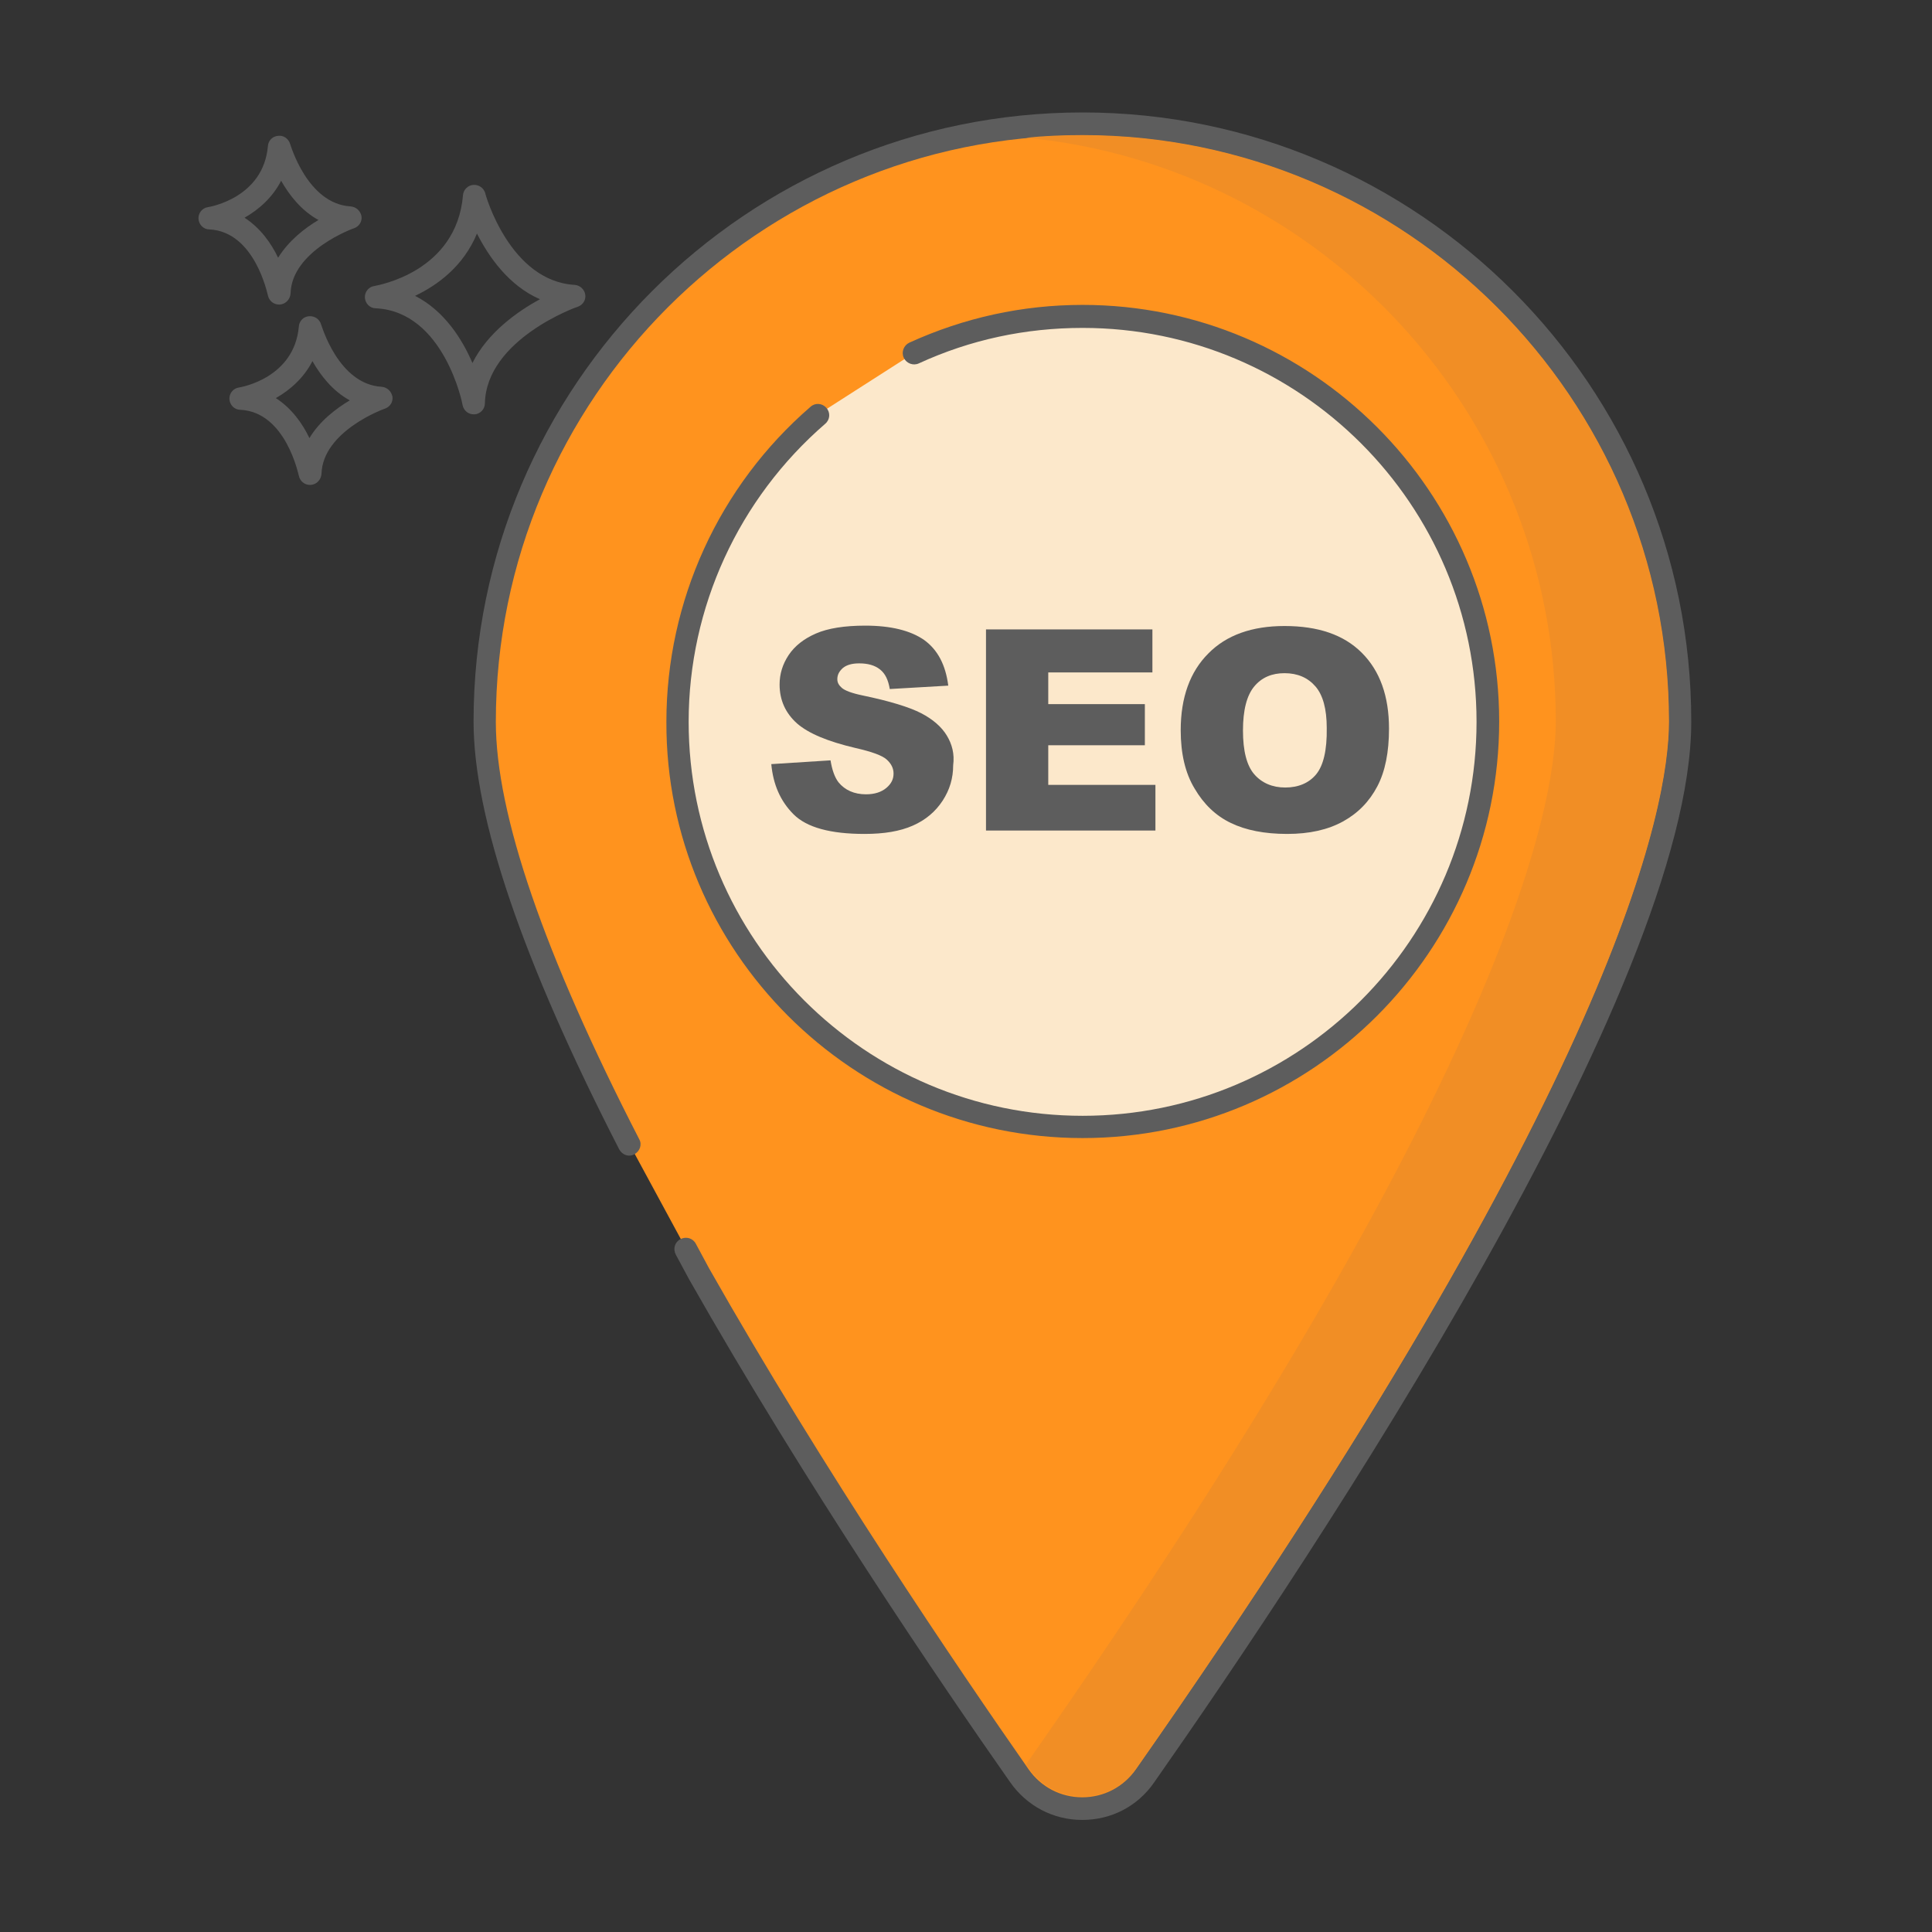
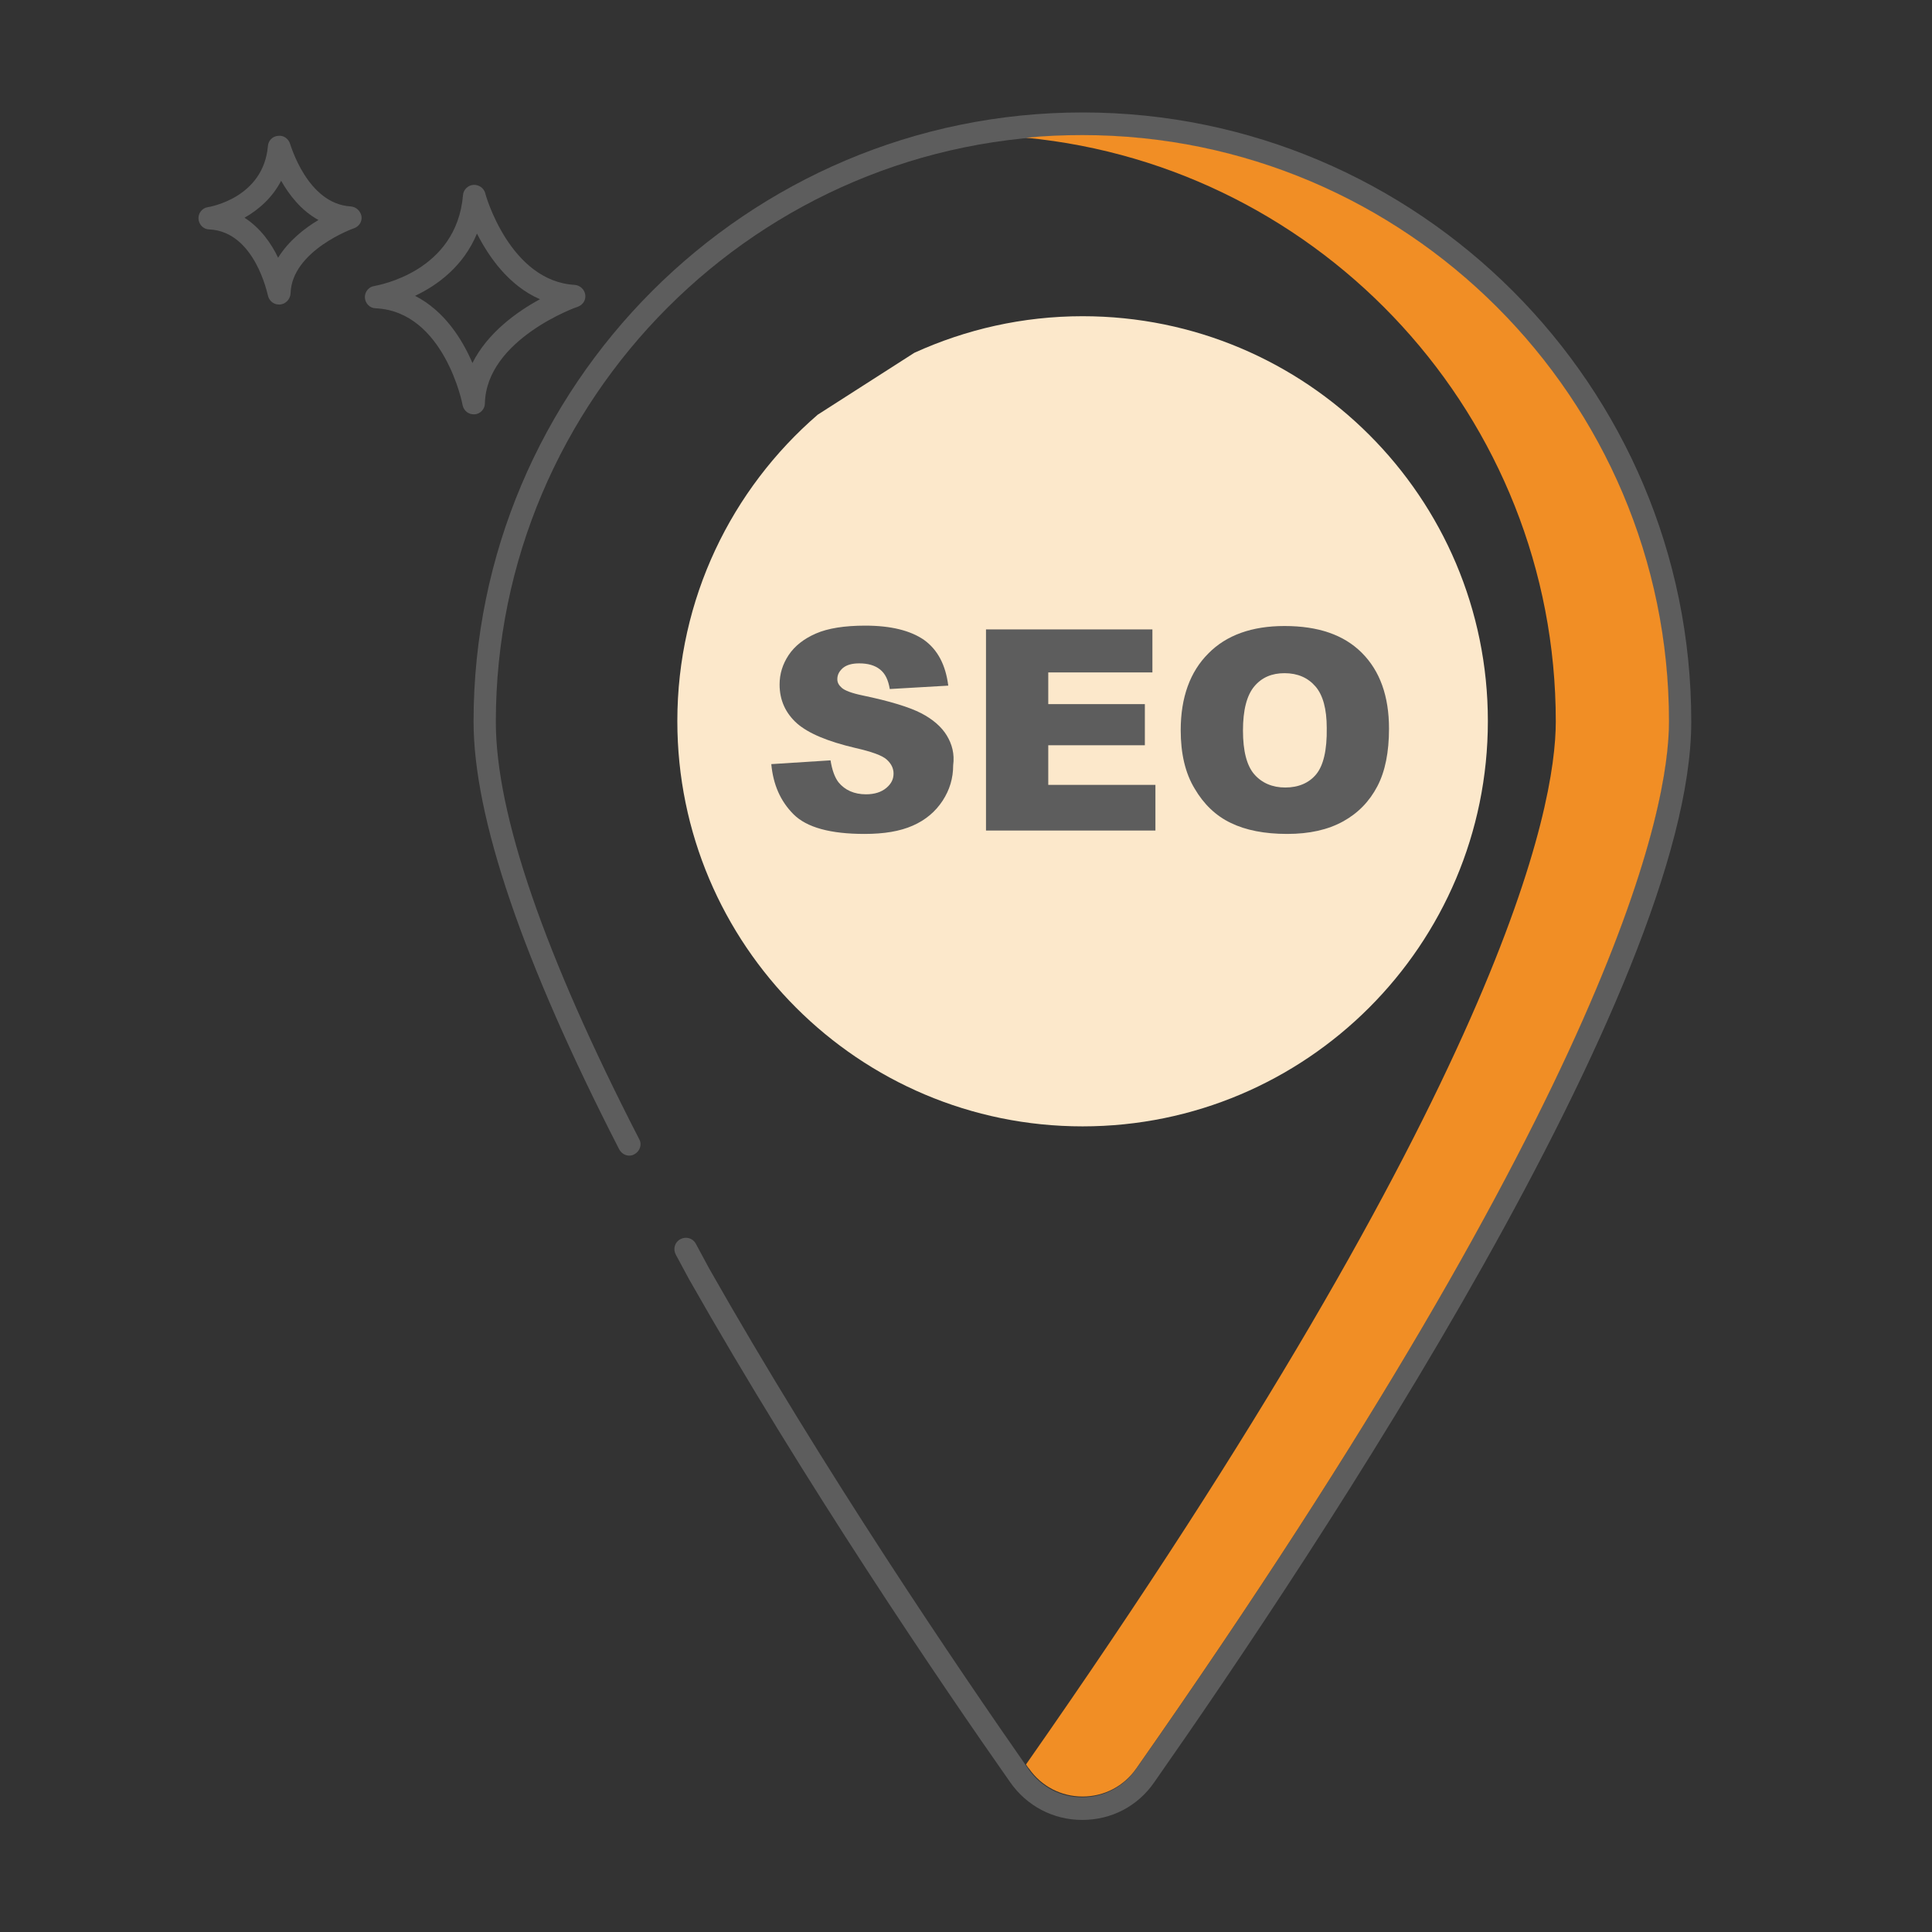
<svg xmlns="http://www.w3.org/2000/svg" id="Layer_1" x="0px" y="0px" viewBox="-223 25 512 512" style="enable-background:new -223 25 512 512;" xml:space="preserve">
  <rect x="-223" y="25" width="512" height="512" fill="#333333" stroke="none" />
  <style type="text/css">

	.st0{fill:#5D5D5D;}

	.st1{fill:#FF931E;}

	.st2{fill:#FCE8CB;}

	.st3{fill:#F18E25;}

</style>
  <g>
    <g>
      <path class="st0" d="M-70.7,100.5c-17.2-1-23.7-24-23.7-24.3c-0.4-1.4-1.7-2.3-3.2-2.2c-1.4,0.1-2.6,1.3-2.7,2.7    c-1.7,20.4-22.6,23.9-23.5,24.1c-1.5,0.2-2.6,1.6-2.5,3.1c0.1,1.5,1.3,2.8,2.9,2.8c18.1,0.9,23,25.4,23,25.7    c0.3,1.4,1.5,2.4,2.9,2.4c0.1,0,0.2,0,0.3,0c1.5-0.1,2.7-1.4,2.7-2.9c0.4-17,24.4-25.6,24.6-25.6c1.4-0.5,2.2-1.8,2-3.2    C-68.1,101.7-69.3,100.6-70.7,100.5z M-97.8,121.2c-2.7-6.3-7.4-13.8-15.2-17.8c5.9-2.8,12.8-7.8,16.4-16.5    c3.1,6.1,8.4,13.8,16.7,17.4C-86,107.6-93.8,113.2-97.8,121.2z" />
    </g>
  </g>
  <g>
    <g>
-       <path class="st0" d="M-121.9,127.5c-11.5-0.7-15.9-16.4-16-16.5c-0.4-1.4-1.7-2.3-3.2-2.2c-1.5,0.1-2.6,1.3-2.7,2.7    c-1.2,13.7-15.3,16.1-15.9,16.2c-1.5,0.2-2.6,1.6-2.5,3.1c0.1,1.5,1.3,2.8,2.9,2.8c12.1,0.6,15.4,17.3,15.5,17.5    c0.3,1.4,1.5,2.4,2.9,2.4c0.1,0,0.2,0,0.3,0c1.5-0.1,2.7-1.4,2.8-2.9c0.3-11.4,16.7-17.3,16.8-17.3c1.4-0.5,2.2-1.8,2-3.2    C-119.3,128.7-120.4,127.6-121.9,127.5z M-141,141.1c-1.8-3.8-4.7-7.9-8.9-10.6c3.7-2.1,7.4-5.3,9.7-9.8c2.1,3.7,5.3,7.9,9.9,10.4    C-134,133.3-138.3,136.6-141,141.1z" />
-     </g>
+       </g>
  </g>
  <g>
    <g>
      <path class="st0" d="M-130.1,79.7c-11.5-0.7-15.9-16.4-16-16.5c-0.4-1.4-1.7-2.4-3.2-2.2c-1.5,0.1-2.6,1.3-2.7,2.7    c-1.2,13.7-15.3,16.1-15.9,16.2c-1.5,0.2-2.6,1.6-2.5,3.1c0.1,1.5,1.3,2.8,2.9,2.8c12.1,0.6,15.4,17.3,15.5,17.5    c0.3,1.4,1.5,2.4,2.9,2.4c0.1,0,0.2,0,0.3,0c1.5-0.1,2.7-1.4,2.8-2.9c0.3-11.4,16.7-17.3,16.8-17.3c1.4-0.5,2.2-1.8,2-3.2    C-127.5,80.8-128.7,79.8-130.1,79.7z M-149.3,93.3c-1.8-3.8-4.7-7.9-8.9-10.6c3.7-2.1,7.4-5.3,9.7-9.8c2.1,3.7,5.3,7.9,9.9,10.4    C-142.3,85.5-146.5,88.8-149.3,93.3z" />
    </g>
  </g>
  <g>
    <g>
-       <path class="st1" d="M63.9,57.8c-87.5,0-158.4,70.9-158.4,158.4c0,28,16.3,69.1,38.3,112l15,27.7l3.5,6.5    c30.1,53.1,64.8,104.4,84.9,133.1c8.1,11.6,25.2,11.6,33.3,0c40.7-58.1,141.7-209.4,141.7-279.3C222.3,128.7,151.3,57.8,63.9,57.8    z" />
-     </g>
+       </g>
  </g>
  <g>
    <g>
      <path class="st0" d="M63.9,54.8c-89,0-161.4,72.4-161.4,161.4c0,25.4,13,63.5,38.6,113.4c0.8,1.5,2.6,2.1,4,1.3    c1.5-0.8,2.1-2.6,1.3-4c-25.2-49-38-86.2-38-110.6c0-85.7,69.7-155.4,155.4-155.4s155.4,69.7,155.4,155.4    c0,22.8-13.8,95.6-141.2,277.6c-3.3,4.7-8.5,7.4-14.2,7.4c-5.7,0-10.9-2.7-14.2-7.4c-18.5-26.5-54.2-79-84.7-132.8l-3.5-6.5    c-0.8-1.5-2.6-2-4.1-1.2c-1.5,0.8-2,2.6-1.2,4.1l3.5,6.5c30.7,54.1,66.5,106.8,85.1,133.3c4.4,6.3,11.4,10,19.1,10    c7.7,0,14.7-3.6,19.1-10c42.8-61.1,142.3-210.7,142.3-281C225.3,127.2,152.8,54.8,63.9,54.8z" />
    </g>
  </g>
  <g>
    <g>
      <path class="st2" d="M63.9,108.8c-15.9,0-31,3.5-44.6,9.7l-25.6,16.4c-22.8,19.7-37.2,48.8-37.2,81.2    c0,59.3,48.1,107.4,107.4,107.4s107.4-48.1,107.4-107.4S123.2,108.8,63.9,108.8z" />
    </g>
  </g>
  <g>
    <g>
-       <path class="st0" d="M63.9,105.8c-16,0-31.4,3.4-45.9,10c-1.5,0.7-2.2,2.5-1.5,4s2.5,2.2,4,1.5c13.7-6.3,28.3-9.4,43.4-9.4    c57.6,0,104.4,46.8,104.4,104.4c0,57.6-46.8,104.4-104.4,104.4c-57.6,0-104.4-46.8-104.4-104.4c0-30.3,13.2-59.1,36.2-79    c1.3-1.1,1.4-3,0.3-4.2c-1.1-1.3-3-1.4-4.2-0.3c-24.3,21-38.2,51.5-38.2,83.5C-46.6,277,3,326.6,63.9,326.6S174.3,277,174.3,216.2    C174.3,155.3,124.7,105.8,63.9,105.8z" />
-     </g>
+       </g>
  </g>
  <g>
    <g>
      <path class="st0" d="M27.9,219.9c-1.4-2.3-3.7-4.3-6.8-5.9c-3.1-1.6-8.3-3.2-15.5-4.7c-2.9-0.6-4.7-1.3-5.5-2    c-0.8-0.7-1.2-1.4-1.2-2.3c0-1.2,0.5-2.1,1.5-3c1-0.8,2.4-1.2,4.3-1.2c2.3,0,4.1,0.5,5.5,1.6s2.2,2.8,2.6,5.2l15.5-0.9    c-0.7-5.5-2.8-9.5-6.4-12.1c-3.6-2.5-8.8-3.8-15.6-3.8c-5.5,0-9.9,0.7-13.1,2.1c-3.2,1.4-5.6,3.3-7.2,5.7s-2.4,5-2.4,7.8    c0,4.2,1.6,7.6,4.6,10.3c3.1,2.7,8.2,4.8,15.4,6.5c4.4,1,7.2,2,8.4,3.1c1.2,1.1,1.8,2.3,1.8,3.7c0,1.5-0.6,2.7-1.9,3.8    c-1.3,1.1-3.1,1.7-5.4,1.7c-3.1,0-5.6-1.1-7.3-3.2c-1-1.3-1.7-3.3-2.1-5.8l-15.7,1c0.5,5.4,2.4,9.8,5.9,13.3    c3.5,3.5,9.8,5.2,18.8,5.2c5.2,0,9.4-0.7,12.8-2.2c3.4-1.5,6-3.7,7.9-6.6c1.9-2.9,2.8-6,2.8-9.4C30,224.8,29.3,222.2,27.9,219.9z" />
    </g>
  </g>
  <g>
    <g>
      <polygon class="st0" points="54.8,233 54.8,222.5 80.4,222.5 80.4,211.6 54.8,211.6 54.8,203.2 82.4,203.2 82.4,191.8 38.3,191.8     38.3,245.1 83.2,245.1 83.2,233   " />
    </g>
  </g>
  <g>
    <g>
      <path class="st0" d="M137.9,198c-4.8-4.8-11.6-7.1-20.5-7.1c-8.6,0-15.4,2.4-20.2,7.3c-4.8,4.8-7.3,11.6-7.3,20.3    c0,6.2,1.2,11.4,3.7,15.5c2.4,4.1,5.6,7.2,9.6,9.1c3.9,1.9,8.9,2.9,14.9,2.9c5.9,0,10.8-1.1,14.8-3.3c4-2.2,7-5.3,9.1-9.3    c2.1-4,3.1-9.1,3.1-15.3C145.1,209.5,142.7,202.8,137.9,198z M125.8,230.2c-1.9,2.3-4.7,3.5-8.2,3.5c-3.4,0-6.2-1.2-8.2-3.5    c-2-2.3-3-6.2-3-11.6c0-5.4,1-9.3,3-11.7s4.7-3.5,8-3.5c3.5,0,6.2,1.2,8.2,3.5c2,2.3,3,6,3,11    C128.7,223.8,127.7,227.9,125.8,230.2z" />
    </g>
  </g>
  <g>
    <g>
      <path class="st3" d="M63.9,60.8c-5.1,0-10.1,0.2-15,0.7c78.7,7.6,140.4,74.1,140.4,154.7c0,22.8-13.7,95.3-140.4,276.4    c0.3,0.4,0.5,0.8,0.8,1.1c3.3,4.7,8.5,7.4,14.2,7.4s10.9-2.7,14.2-7.4C205.5,311.8,219.3,239,219.3,216.2    C219.3,130.5,149.5,60.8,63.9,60.8z" />
    </g>
  </g>
</svg>